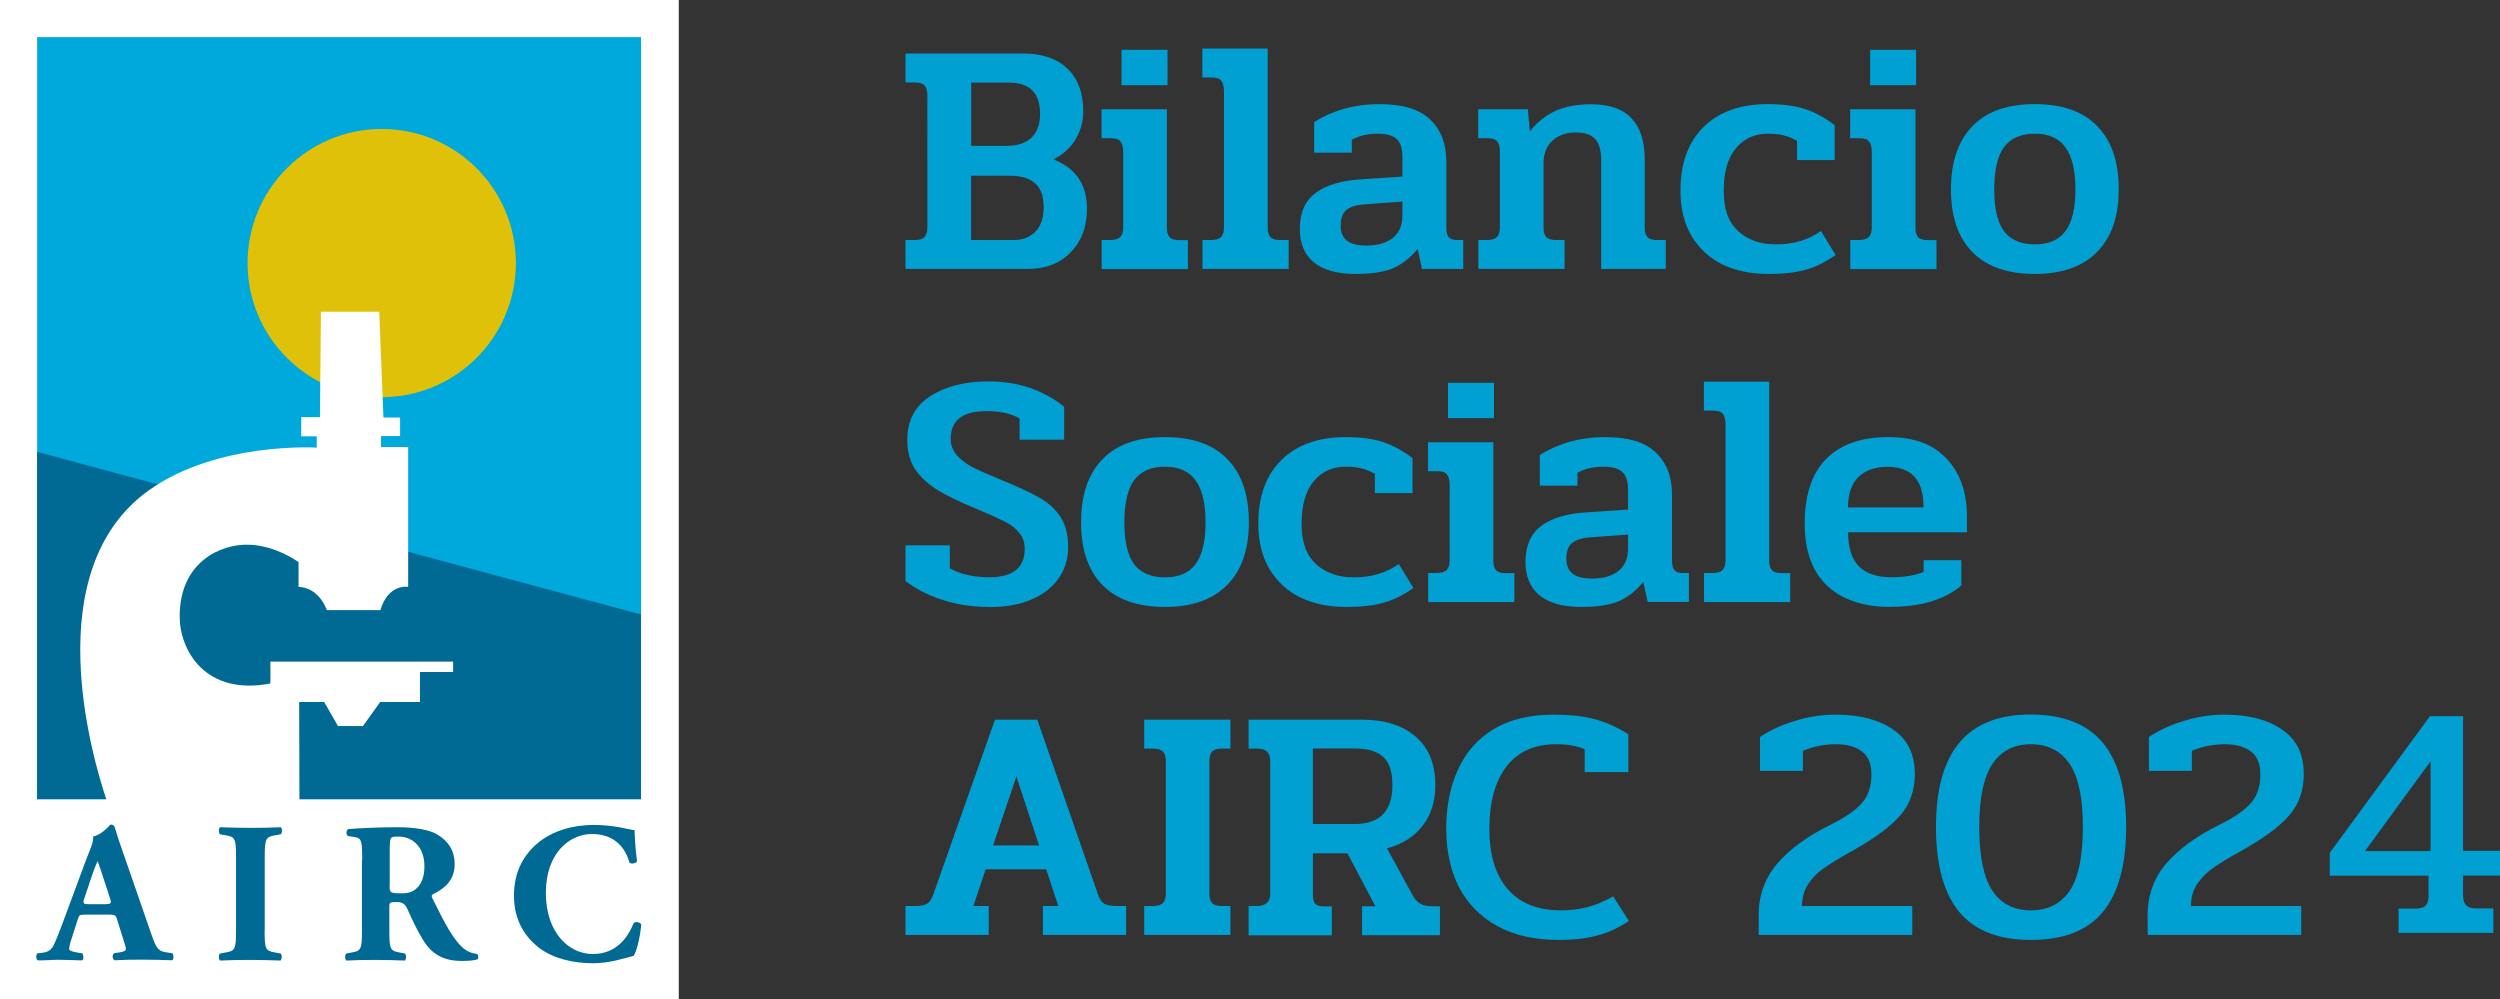
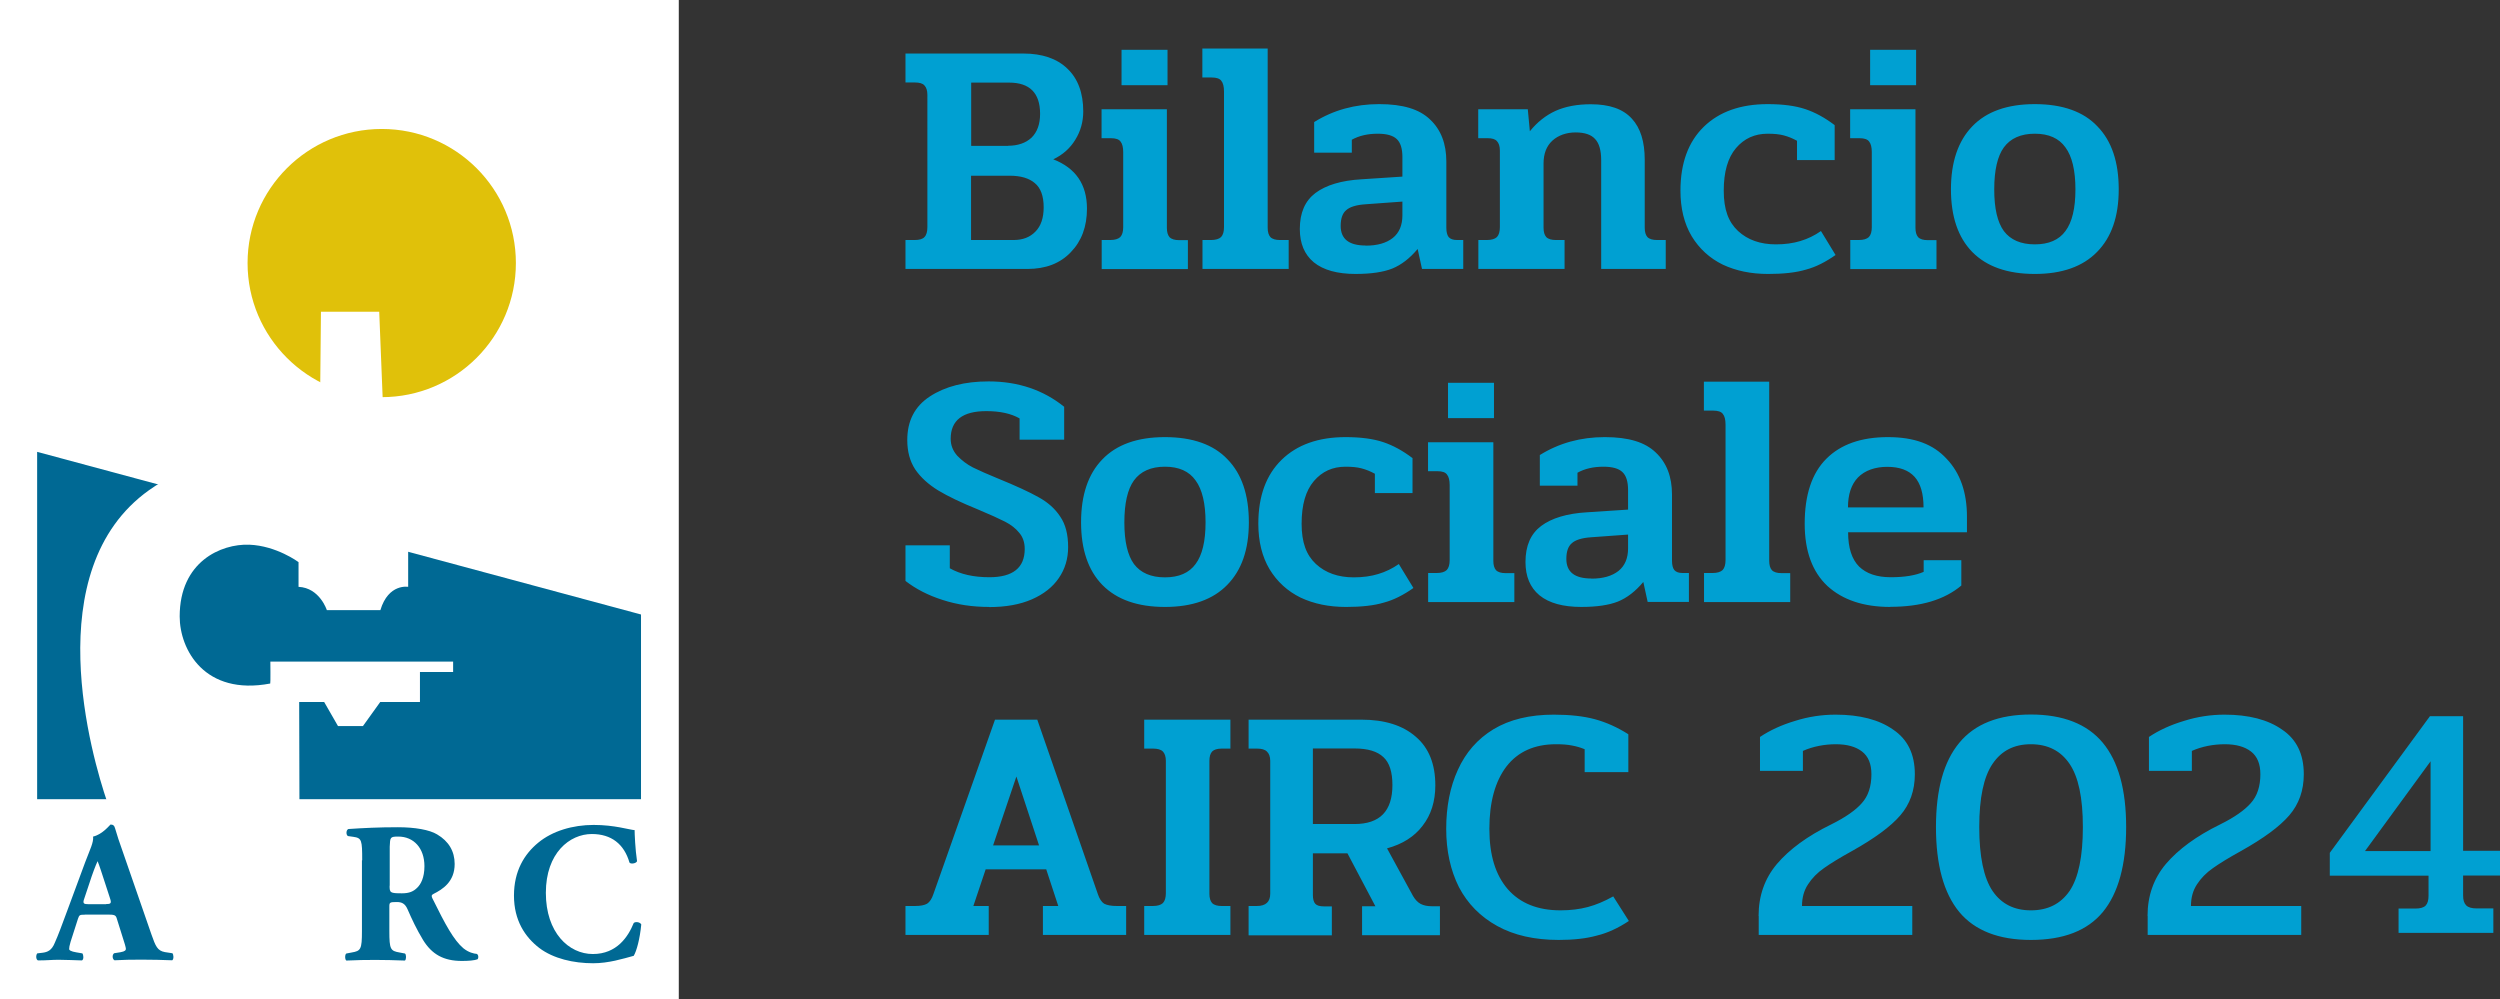
<svg xmlns="http://www.w3.org/2000/svg" id="Livello_2" data-name="Livello 2" viewBox="0 0 195.2 78">
  <rect x="0" y="0" width="195.2" height="78" fill="#333333" stroke="none" />
  <defs>
    <clipPath id="clippath">
      <rect width="53" height="78" style="fill: none;" />
    </clipPath>
  </defs>
  <g id="Livello_1-2" data-name="Livello 1">
    <path d="M70.7,18.74h.73c.36,0,.62-.08.75-.23.16-.16.23-.42.23-.78V7.4c0-.33-.08-.57-.23-.73-.14-.16-.39-.23-.75-.23h-.73v-2.26h9.2c1.47,0,2.62.39,3.43,1.17.83.78,1.25,1.9,1.25,3.35,0,.81-.21,1.55-.62,2.21-.4.66-.97,1.17-1.72,1.53,1.75.68,2.63,1.96,2.63,3.85,0,1.4-.42,2.54-1.27,3.41-.83.87-1.96,1.3-3.38,1.3h-9.52v-2.26ZM78.71,11.38c.76,0,1.37-.21,1.82-.62.45-.43.68-1.06.68-1.87,0-1.63-.81-2.44-2.42-2.44h-2.96v4.94h2.89ZM79.15,18.74c.71,0,1.27-.22,1.69-.65.43-.43.65-1.07.65-1.9,0-.88-.23-1.52-.7-1.9-.45-.38-1.1-.57-1.95-.57h-3.02v5.02h3.33ZM87.57,3.89h3.59v2.76h-3.59v-2.76ZM86.01,18.74h.68c.36,0,.62-.08.78-.23.16-.17.23-.43.23-.78v-5.85c0-.38-.07-.66-.21-.83-.12-.17-.37-.26-.75-.26h-.73v-2.26h5.1v9.26c0,.33.07.57.21.73.16.16.41.23.75.23h.68v2.26h-6.73v-2.26ZM93.88,18.74h.68c.36,0,.62-.08.78-.23.16-.17.23-.43.23-.78V7.14c0-.38-.07-.66-.21-.83-.12-.17-.37-.26-.75-.26h-.73v-2.26h5.1v13.99c0,.33.07.57.21.73.16.16.41.23.75.23h.68v2.26h-6.73v-2.26ZM105.86,21.39c-1.44,0-2.53-.3-3.28-.91-.73-.61-1.09-1.47-1.09-2.6,0-1.27.41-2.2,1.22-2.81.83-.62,2.03-.98,3.59-1.07l3.2-.21v-1.53c0-.66-.15-1.13-.44-1.4-.29-.28-.79-.42-1.48-.42-.8,0-1.47.16-2.03.47v1.01h-2.94v-2.39c1.51-.94,3.2-1.4,5.07-1.4s3.15.4,3.98,1.2c.85.8,1.27,1.89,1.27,3.28v5.17c0,.33.06.57.18.73.14.16.36.23.65.23h.49v2.26h-3.22l-.34-1.56c-.61.73-1.27,1.24-1.98,1.53-.71.28-1.66.42-2.86.42ZM106.64,19.18c.9,0,1.6-.2,2.11-.6.5-.4.75-.99.75-1.77v-1.07l-2.89.21c-.73.05-1.23.21-1.51.47-.28.24-.42.65-.42,1.22,0,1.02.65,1.53,1.95,1.53ZM115.42,18.74h.68c.36,0,.62-.08.78-.23.16-.17.23-.43.23-.78v-5.98c0-.33-.08-.57-.23-.73-.14-.16-.38-.23-.73-.23h-.73v-2.26h3.87l.16,1.72c.57-.71,1.24-1.24,2-1.59.78-.35,1.7-.52,2.76-.52,1.46,0,2.52.37,3.2,1.12.68.73,1.01,1.8,1.01,3.22v5.3c0,.33.07.57.21.73.16.16.41.23.75.23h.68v2.26h-5.04v-8.5c0-.76-.16-1.31-.47-1.64-.31-.35-.82-.52-1.53-.52s-1.35.22-1.82.65c-.45.42-.68,1.01-.68,1.77v5.02c0,.33.07.57.21.73.16.16.41.23.75.23h.68v2.26h-6.73v-2.26ZM138.05,21.39c-1.32,0-2.5-.24-3.54-.73-1.02-.5-1.83-1.24-2.42-2.21-.59-.99-.88-2.18-.88-3.56,0-2.15.61-3.81,1.82-4.99,1.21-1.18,2.88-1.77,4.99-1.77,1.18,0,2.16.13,2.94.39.78.26,1.54.68,2.29,1.25v2.73h-2.94v-1.51c-.35-.19-.69-.33-1.04-.42-.33-.09-.75-.13-1.25-.13-1.01,0-1.83.37-2.47,1.12-.64.75-.96,1.85-.96,3.33s.37,2.45,1.12,3.15c.75.69,1.73,1.04,2.96,1.04.71,0,1.34-.09,1.9-.26.57-.17,1.11-.43,1.61-.78l1.14,1.87c-.78.55-1.55.94-2.31,1.14-.76.23-1.75.34-2.96.34ZM146.02,3.89h3.59v2.76h-3.59v-2.76ZM144.46,18.74h.68c.36,0,.62-.08.78-.23.16-.17.23-.43.23-.78v-5.85c0-.38-.07-.66-.21-.83-.12-.17-.37-.26-.75-.26h-.73v-2.26h5.1v9.26c0,.33.07.57.21.73.16.16.41.23.75.23h.68v2.26h-6.73v-2.26ZM158.88,21.39c-2.13,0-3.76-.57-4.89-1.72-1.11-1.14-1.66-2.77-1.66-4.89s.56-3.77,1.66-4.91c1.11-1.16,2.74-1.74,4.89-1.74s3.8.58,4.89,1.74c1.11,1.14,1.66,2.78,1.66,4.91s-.56,3.74-1.69,4.89c-1.11,1.14-2.73,1.72-4.86,1.72ZM158.88,19.08c1.09,0,1.89-.35,2.39-1.04.52-.69.78-1.78.78-3.25s-.26-2.58-.78-3.28c-.5-.71-1.3-1.07-2.39-1.07s-1.9.36-2.42,1.07c-.5.69-.75,1.79-.75,3.28s.25,2.56.75,3.25c.52.69,1.33,1.04,2.42,1.04ZM77.23,47.39c-1.3,0-2.51-.18-3.64-.55-1.13-.36-2.09-.86-2.89-1.48v-2.78h3.46v1.79c.83.47,1.86.7,3.09.7,1.84,0,2.76-.74,2.76-2.21,0-.5-.14-.92-.42-1.25-.28-.35-.65-.64-1.12-.88-.47-.24-1.18-.56-2.13-.96-1.28-.52-2.31-1.01-3.09-1.48-.76-.47-1.36-1.01-1.79-1.64-.42-.64-.62-1.4-.62-2.29,0-1.51.59-2.64,1.77-3.41,1.2-.78,2.72-1.17,4.58-1.17,2.29,0,4.26.66,5.9,1.98v2.57h-3.48v-1.66c-.66-.38-1.53-.57-2.6-.57-1.85,0-2.78.72-2.78,2.16,0,.5.17.94.52,1.33.35.36.75.67,1.22.91.49.24,1.14.53,1.95.86,1.4.57,2.46,1.06,3.17,1.46.73.4,1.29.9,1.69,1.51.42.61.62,1.4.62,2.39,0,.9-.24,1.71-.73,2.42-.47.69-1.17,1.25-2.11,1.66-.92.4-2.03.6-3.33.6ZM90.96,47.39c-2.13,0-3.76-.57-4.89-1.72-1.11-1.14-1.66-2.77-1.66-4.89s.55-3.77,1.66-4.91c1.11-1.16,2.74-1.74,4.89-1.74s3.8.58,4.89,1.74c1.11,1.14,1.66,2.78,1.66,4.91s-.56,3.74-1.69,4.89c-1.11,1.14-2.73,1.72-4.86,1.72ZM90.96,45.08c1.09,0,1.89-.35,2.39-1.04.52-.69.78-1.78.78-3.25s-.26-2.58-.78-3.28c-.5-.71-1.3-1.07-2.39-1.07s-1.9.36-2.42,1.07c-.5.69-.75,1.79-.75,3.28s.25,2.56.75,3.25c.52.69,1.33,1.04,2.42,1.04ZM105.09,47.39c-1.32,0-2.5-.24-3.54-.73-1.02-.5-1.83-1.24-2.42-2.21-.59-.99-.88-2.18-.88-3.56,0-2.15.61-3.81,1.82-4.99,1.21-1.18,2.88-1.77,4.99-1.77,1.18,0,2.16.13,2.94.39.78.26,1.54.68,2.29,1.25v2.73h-2.94v-1.51c-.35-.19-.69-.33-1.04-.42-.33-.09-.75-.13-1.25-.13-1.01,0-1.83.37-2.47,1.12-.64.75-.96,1.85-.96,3.33s.37,2.45,1.12,3.15c.75.69,1.73,1.04,2.96,1.04.71,0,1.34-.09,1.9-.26.57-.17,1.11-.43,1.61-.78l1.14,1.87c-.78.55-1.55.94-2.31,1.14-.76.23-1.75.34-2.96.34ZM113.06,29.89h3.59v2.76h-3.59v-2.76ZM111.5,44.74h.68c.36,0,.62-.08.78-.23.16-.17.23-.43.23-.78v-5.85c0-.38-.07-.66-.21-.83-.12-.17-.37-.26-.75-.26h-.73v-2.26h5.1v9.26c0,.33.07.57.21.73.16.16.41.23.75.23h.68v2.26h-6.73v-2.26ZM123.48,47.39c-1.44,0-2.53-.3-3.28-.91-.73-.61-1.09-1.47-1.09-2.6,0-1.27.41-2.2,1.22-2.81.83-.62,2.03-.98,3.59-1.07l3.2-.21v-1.53c0-.66-.15-1.13-.44-1.4-.29-.28-.79-.42-1.48-.42-.8,0-1.47.16-2.03.47v1.01h-2.94v-2.39c1.51-.94,3.2-1.4,5.07-1.4s3.15.4,3.98,1.2c.85.8,1.27,1.89,1.27,3.28v5.17c0,.33.06.57.18.73.14.16.35.23.65.23h.49v2.26h-3.22l-.34-1.56c-.61.73-1.27,1.24-1.98,1.53-.71.28-1.66.42-2.86.42ZM124.26,45.18c.9,0,1.6-.2,2.11-.6.5-.4.75-.99.75-1.77v-1.07l-2.89.21c-.73.05-1.23.21-1.51.47-.28.24-.42.65-.42,1.22,0,1.02.65,1.53,1.95,1.53ZM133.04,44.74h.68c.36,0,.62-.08.78-.23.16-.17.23-.43.23-.78v-10.58c0-.38-.07-.66-.21-.83-.12-.17-.37-.26-.75-.26h-.73v-2.26h5.1v13.99c0,.33.07.57.21.73.16.16.41.23.75.23h.68v2.26h-6.73v-2.26ZM147.59,47.39c-2.08,0-3.72-.55-4.91-1.64-1.18-1.11-1.77-2.73-1.77-4.86,0-2.25.56-3.94,1.69-5.07s2.73-1.69,4.81-1.69,3.54.56,4.58,1.69c1.06,1.11,1.59,2.62,1.59,4.52v1.22h-9.28c0,1.21.29,2.11.86,2.68.57.55,1.39.83,2.47.83s1.93-.14,2.57-.42v-.91h2.94v1.98c-1.32,1.11-3.16,1.66-5.54,1.66ZM150.19,39.62c0-1.07-.23-1.87-.7-2.39s-1.18-.78-2.13-.78-1.75.28-2.29.83c-.52.54-.78,1.32-.78,2.34h5.9ZM70.7,70.74h.75c.42,0,.73-.06.94-.18.21-.14.37-.39.49-.75l4.81-13.62h3.3l4.73,13.62c.12.36.29.62.49.75.23.12.55.18.99.18h.73v2.26h-6.5v-2.26h1.2l-.94-2.86h-4.73l-.96,2.86h1.2v2.26h-6.5v-2.26ZM81.13,66.01l-1.77-5.38-1.82,5.38h3.59ZM89.34,70.74h.68c.36,0,.62-.08.78-.23.16-.17.23-.43.23-.78v-10.32c0-.33-.08-.57-.23-.73-.16-.16-.42-.23-.78-.23h-.68v-2.26h6.73v2.26h-.68c-.35,0-.6.08-.75.23-.14.16-.21.4-.21.73v10.37c0,.33.07.57.21.73.16.16.41.23.75.23h.68v2.26h-6.73v-2.26ZM97.49,70.74h.65c.69,0,1.04-.32,1.04-.96v-10.37c0-.33-.09-.57-.26-.73-.16-.16-.42-.23-.78-.23h-.65v-2.26h8.79c1.82,0,3.24.44,4.26,1.33,1.02.87,1.53,2.13,1.53,3.8,0,1.25-.33,2.3-.99,3.15-.64.85-1.57,1.44-2.78,1.77l2.03,3.72c.17.29.37.5.6.62s.52.18.88.18h.62v2.26h-6.08v-2.26h1.04l-2.18-4.13h-2.7v3.25c0,.31.06.54.18.68.12.14.35.21.68.21h.62v2.26h-6.5v-2.26ZM105.76,64.34c1.98,0,2.96-1.01,2.96-3.04,0-1.02-.23-1.75-.7-2.18-.47-.45-1.22-.68-2.26-.68h-3.25v5.9h3.25ZM121.71,73.39c-1.89,0-3.49-.36-4.81-1.09-1.32-.73-2.31-1.74-2.99-3.04-.66-1.32-.99-2.83-.99-4.55s.3-3.27.91-4.6c.61-1.35,1.53-2.41,2.78-3.17,1.26-.76,2.83-1.14,4.71-1.14,1.26,0,2.34.12,3.22.36.88.24,1.75.63,2.6,1.17v2.96h-3.41v-1.79c-.33-.14-.66-.23-.99-.29-.33-.07-.75-.1-1.25-.1-1.68,0-2.97.58-3.87,1.74-.88,1.16-1.33,2.78-1.33,4.86s.48,3.6,1.43,4.71c.97,1.11,2.35,1.66,4.13,1.66.78,0,1.49-.09,2.13-.26.64-.17,1.3-.45,1.98-.83l1.22,1.92c-.83.55-1.66.94-2.5,1.14-.82.23-1.81.34-2.99.34ZM137.31,71.52c0-1.58.48-2.93,1.43-4.06.97-1.14,2.38-2.18,4.24-3.09,1.11-.55,1.91-1.11,2.39-1.66.5-.55.75-1.31.75-2.26,0-.8-.24-1.39-.73-1.77-.49-.38-1.17-.57-2.05-.57s-1.78.17-2.57.52v1.56h-3.35v-2.65c.78-.52,1.69-.94,2.73-1.25,1.04-.33,2.1-.49,3.17-.49,1.89,0,3.39.39,4.5,1.17,1.13.76,1.69,1.92,1.69,3.48,0,1.27-.38,2.34-1.14,3.22-.75.87-2,1.79-3.77,2.78-.94.52-1.66.96-2.18,1.33-.52.36-.94.79-1.25,1.27-.31.47-.47,1.03-.47,1.69h8.61v2.26h-11.99v-1.48ZM158.57,73.39c-2.51,0-4.38-.73-5.59-2.18-1.21-1.47-1.82-3.68-1.82-6.63s.61-5.12,1.82-6.58c1.21-1.47,3.08-2.21,5.59-2.21s4.4.74,5.62,2.21c1.21,1.46,1.82,3.65,1.82,6.58s-.61,5.16-1.82,6.63c-1.21,1.46-3.08,2.18-5.62,2.18ZM158.57,71.08c1.32,0,2.32-.5,3.02-1.51.69-1.02,1.04-2.69,1.04-4.99s-.35-3.93-1.04-4.94c-.69-1.02-1.7-1.53-3.02-1.53s-2.3.51-2.99,1.53c-.69,1.01-1.04,2.65-1.04,4.94s.35,3.97,1.04,4.99c.69,1.01,1.69,1.51,2.99,1.51ZM167.68,71.52c0-1.58.48-2.93,1.43-4.06.97-1.14,2.38-2.18,4.24-3.09,1.11-.55,1.91-1.11,2.39-1.66.5-.55.75-1.31.75-2.26,0-.8-.24-1.39-.73-1.77-.49-.38-1.17-.57-2.05-.57s-1.78.17-2.57.52v1.56h-3.35v-2.65c.78-.52,1.69-.94,2.73-1.25,1.04-.33,2.1-.49,3.17-.49,1.89,0,3.39.39,4.5,1.17,1.13.76,1.69,1.92,1.69,3.48,0,1.27-.38,2.34-1.14,3.22-.75.87-2,1.79-3.77,2.78-.94.52-1.66.96-2.18,1.33-.52.36-.94.79-1.25,1.27-.31.47-.47,1.03-.47,1.69h8.61v2.26h-11.99v-1.48Z" style="fill: #00a0d2;" />
    <g style="clip-path: url(#clippath);">
      <g>
        <path d="M53,0H0v78h53V0Z" style="fill: #fff;" />
-         <path d="M50.05,2.9H2.9v59.5h47.15V2.9Z" style="fill: #00a9db;" />
        <path d="M8.28,70.59c.36,0,.45-.05.31-.45l-.41-1.26c-.22-.67-.42-1.31-.56-1.64-.16.34-.41,1-.64,1.72l-.39,1.17c-.16.42-.06.47.33.47h1.36ZM6.61,71.42c-.37,0-.42.01-.52.31l-.58,1.81c-.09.31-.11.44-.11.56,0,.09.13.19.56.26l.47.08c.09.11.13.47-.03.55-.55-.03-1.17-.03-1.83-.05-.53,0-.89.05-1.61.05-.17-.09-.16-.42-.05-.55l.42-.05c.37-.05.71-.17.95-.78.28-.62.55-1.37.97-2.5l1.41-3.81c.37-.98.66-1.53.61-1.98.75-.17,1.33-.94,1.36-.94.2,0,.3.08.36.31.13.45.31,1.03.71,2.14l2.12,6.12c.33.94.47,1.28,1.05,1.39l.59.09c.09.08.13.45-.01.55-.75-.03-1.59-.05-2.4-.05s-1.39.01-2.11.05c-.17-.09-.2-.42-.03-.55l.5-.08c.36-.06.42-.17.42-.26,0-.11-.11-.48-.3-1.06l-.42-1.34c-.08-.25-.2-.28-.75-.28h-1.75Z" style="fill: #006994;" />
-         <path d="M20.66,72.67c0,1.47.09,1.57.81,1.7l.44.08c.13.09.11.45-.01.55-.84-.03-1.61-.05-2.34-.05s-1.53.01-2.38.05c-.12-.09-.12-.45,0-.55l.44-.08c.72-.12.81-.24.81-1.7v-5.75c0-1.47-.09-1.58-.81-1.7l-.44-.08c-.12-.09-.12-.45,0-.55.84.03,1.62.05,2.38.05s1.51-.01,2.36-.05c.13.09.13.45,0,.55l-.44.08c-.72.13-.81.24-.81,1.7v5.75Z" style="fill: #006994;" />
        <path d="M30.42,69.16c0,.55.04.59.97.59.56,0,.89-.14,1.19-.44.27-.26.56-.77.56-1.68,0-1.4-.83-2.31-2.04-2.31-.64,0-.64.05-.67.79v3.04h0ZM28.28,67.17c0-1.56-.03-1.74-.69-1.83l-.42-.06c-.16-.08-.16-.47.03-.55,1.17-.08,2.39-.14,3.87-.14,1.33,0,2.47.2,3.06.56.9.53,1.37,1.31,1.37,2.31,0,1.39-.94,1.98-1.66,2.34-.16.08-.16.17-.08.34,1.03,2.09,1.67,3.26,2.42,3.9.41.33.81.42,1.05.44.14.08.14.31.07.41-.25.11-.75.14-1.24.14-1.43,0-2.34-.52-3.03-1.64-.5-.83-.86-1.59-1.22-2.42-.19-.42-.44-.54-.83-.54-.54,0-.58.03-.58.35v1.92c0,1.43.09,1.55.8,1.67l.42.08c.11.08.11.45,0,.55-.83-.03-1.55-.05-2.3-.05s-1.47.01-2.28.05c-.12-.09-.12-.47,0-.55l.42-.08c.71-.12.8-.24.8-1.67v-5.52h0Z" style="fill: #006994;" />
        <path d="M49.55,64.8c0,.28.05,1.53.19,2.44-.06.18-.49.25-.59.11-.42-1.45-1.42-2.23-2.94-2.23-1.73,0-3.59,1.48-3.59,4.59s1.79,4.78,3.67,4.78,2.76-1.36,3.19-2.42c.13-.13.5-.08.59.11-.11,1.15-.37,2.09-.59,2.45-.85.23-1.95.58-3.17.58-1.53,0-3.1-.36-4.2-1.19-1.12-.86-1.98-2.16-1.98-4.09s.81-3.24,1.89-4.13c1.11-.92,2.7-1.39,4.33-1.39s2.75.37,3.22.41" style="fill: #006994;" />
        <path d="M19.33,20.54c0-5.78,4.69-10.47,10.48-10.47s10.47,4.69,10.47,10.47-4.69,10.47-10.47,10.47-10.48-4.69-10.48-10.47Z" style="fill: #e0c10a;" />
        <path d="M2.9,62.4v-27.12l47.15,12.7v14.42s-47.15,0-47.15,0Z" style="fill: #006994;" />
        <path d="M23.38,62.59l-.02-7.78h1.95l1.08,1.88h1.95s1.35-1.88,1.35-1.88h3.1v-2.34h2.59v-.81h-14.27s.02,1.71-.01,1.71c-5.12.97-7.07-2.64-7.07-5.24,0-4.27,3.22-5.68,5.43-5.6,2.13.08,3.85,1.36,3.85,1.36v1.93c1.66.08,2.21,1.82,2.21,1.82h4.18c.63-2.1,2.17-1.82,2.17-1.82v-10.92h-2.12v-.85h1.49v-1.45h-1.3l-.33-8.26h-4.55l-.08,8.23h-1.46v1.5h1.21v.88s-7.75-.48-13.09,3.32c-8.77,6.25-4.44,20.9-3.28,24.32h15.03Z" style="fill: #fff;" />
      </g>
    </g>
    <path d="M187.27,70.94h1.33c.38,0,.65-.08.8-.24.15-.16.22-.41.22-.76v-1.57h-7.71v-1.78l7.82-10.67h2.59v10.51h2.88v1.93h-2.88v1.57c0,.35.08.6.24.76s.43.24.81.24h1.31v1.91h-7.4v-1.91ZM189.78,66.45v-7.01l-5.12,7.01h5.12Z" style="fill: #00a0d2;" />
  </g>
</svg>